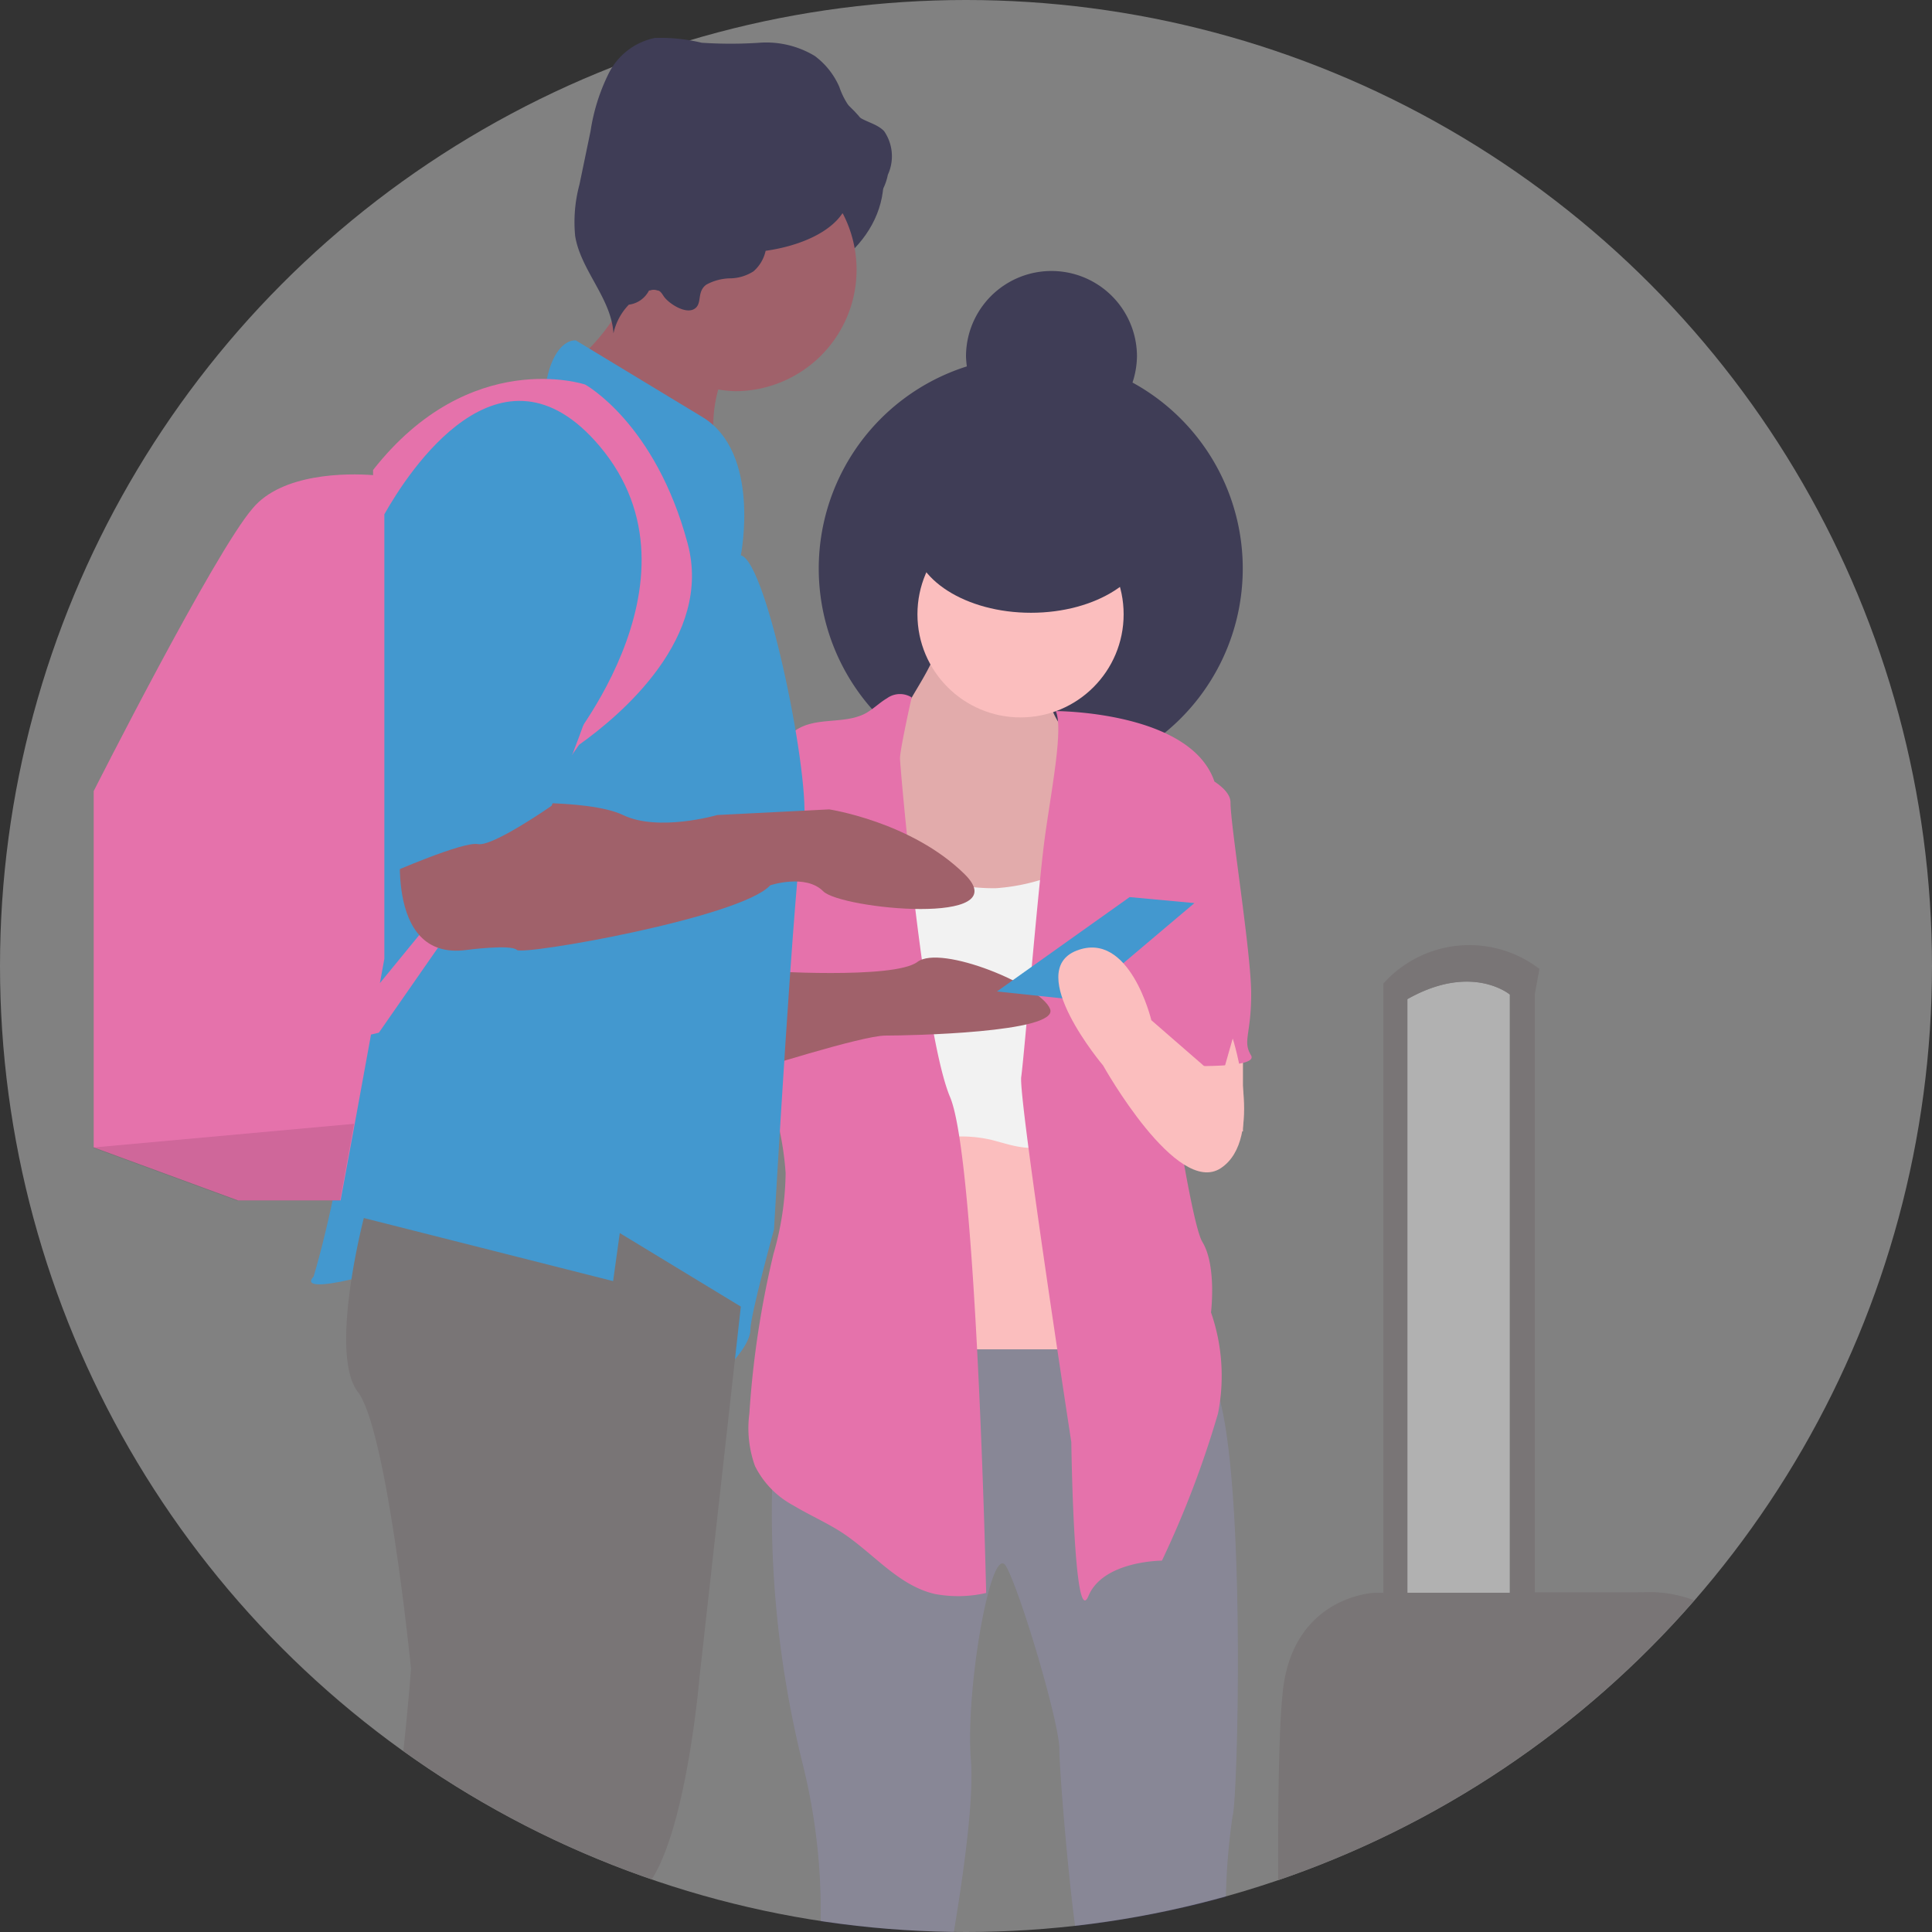
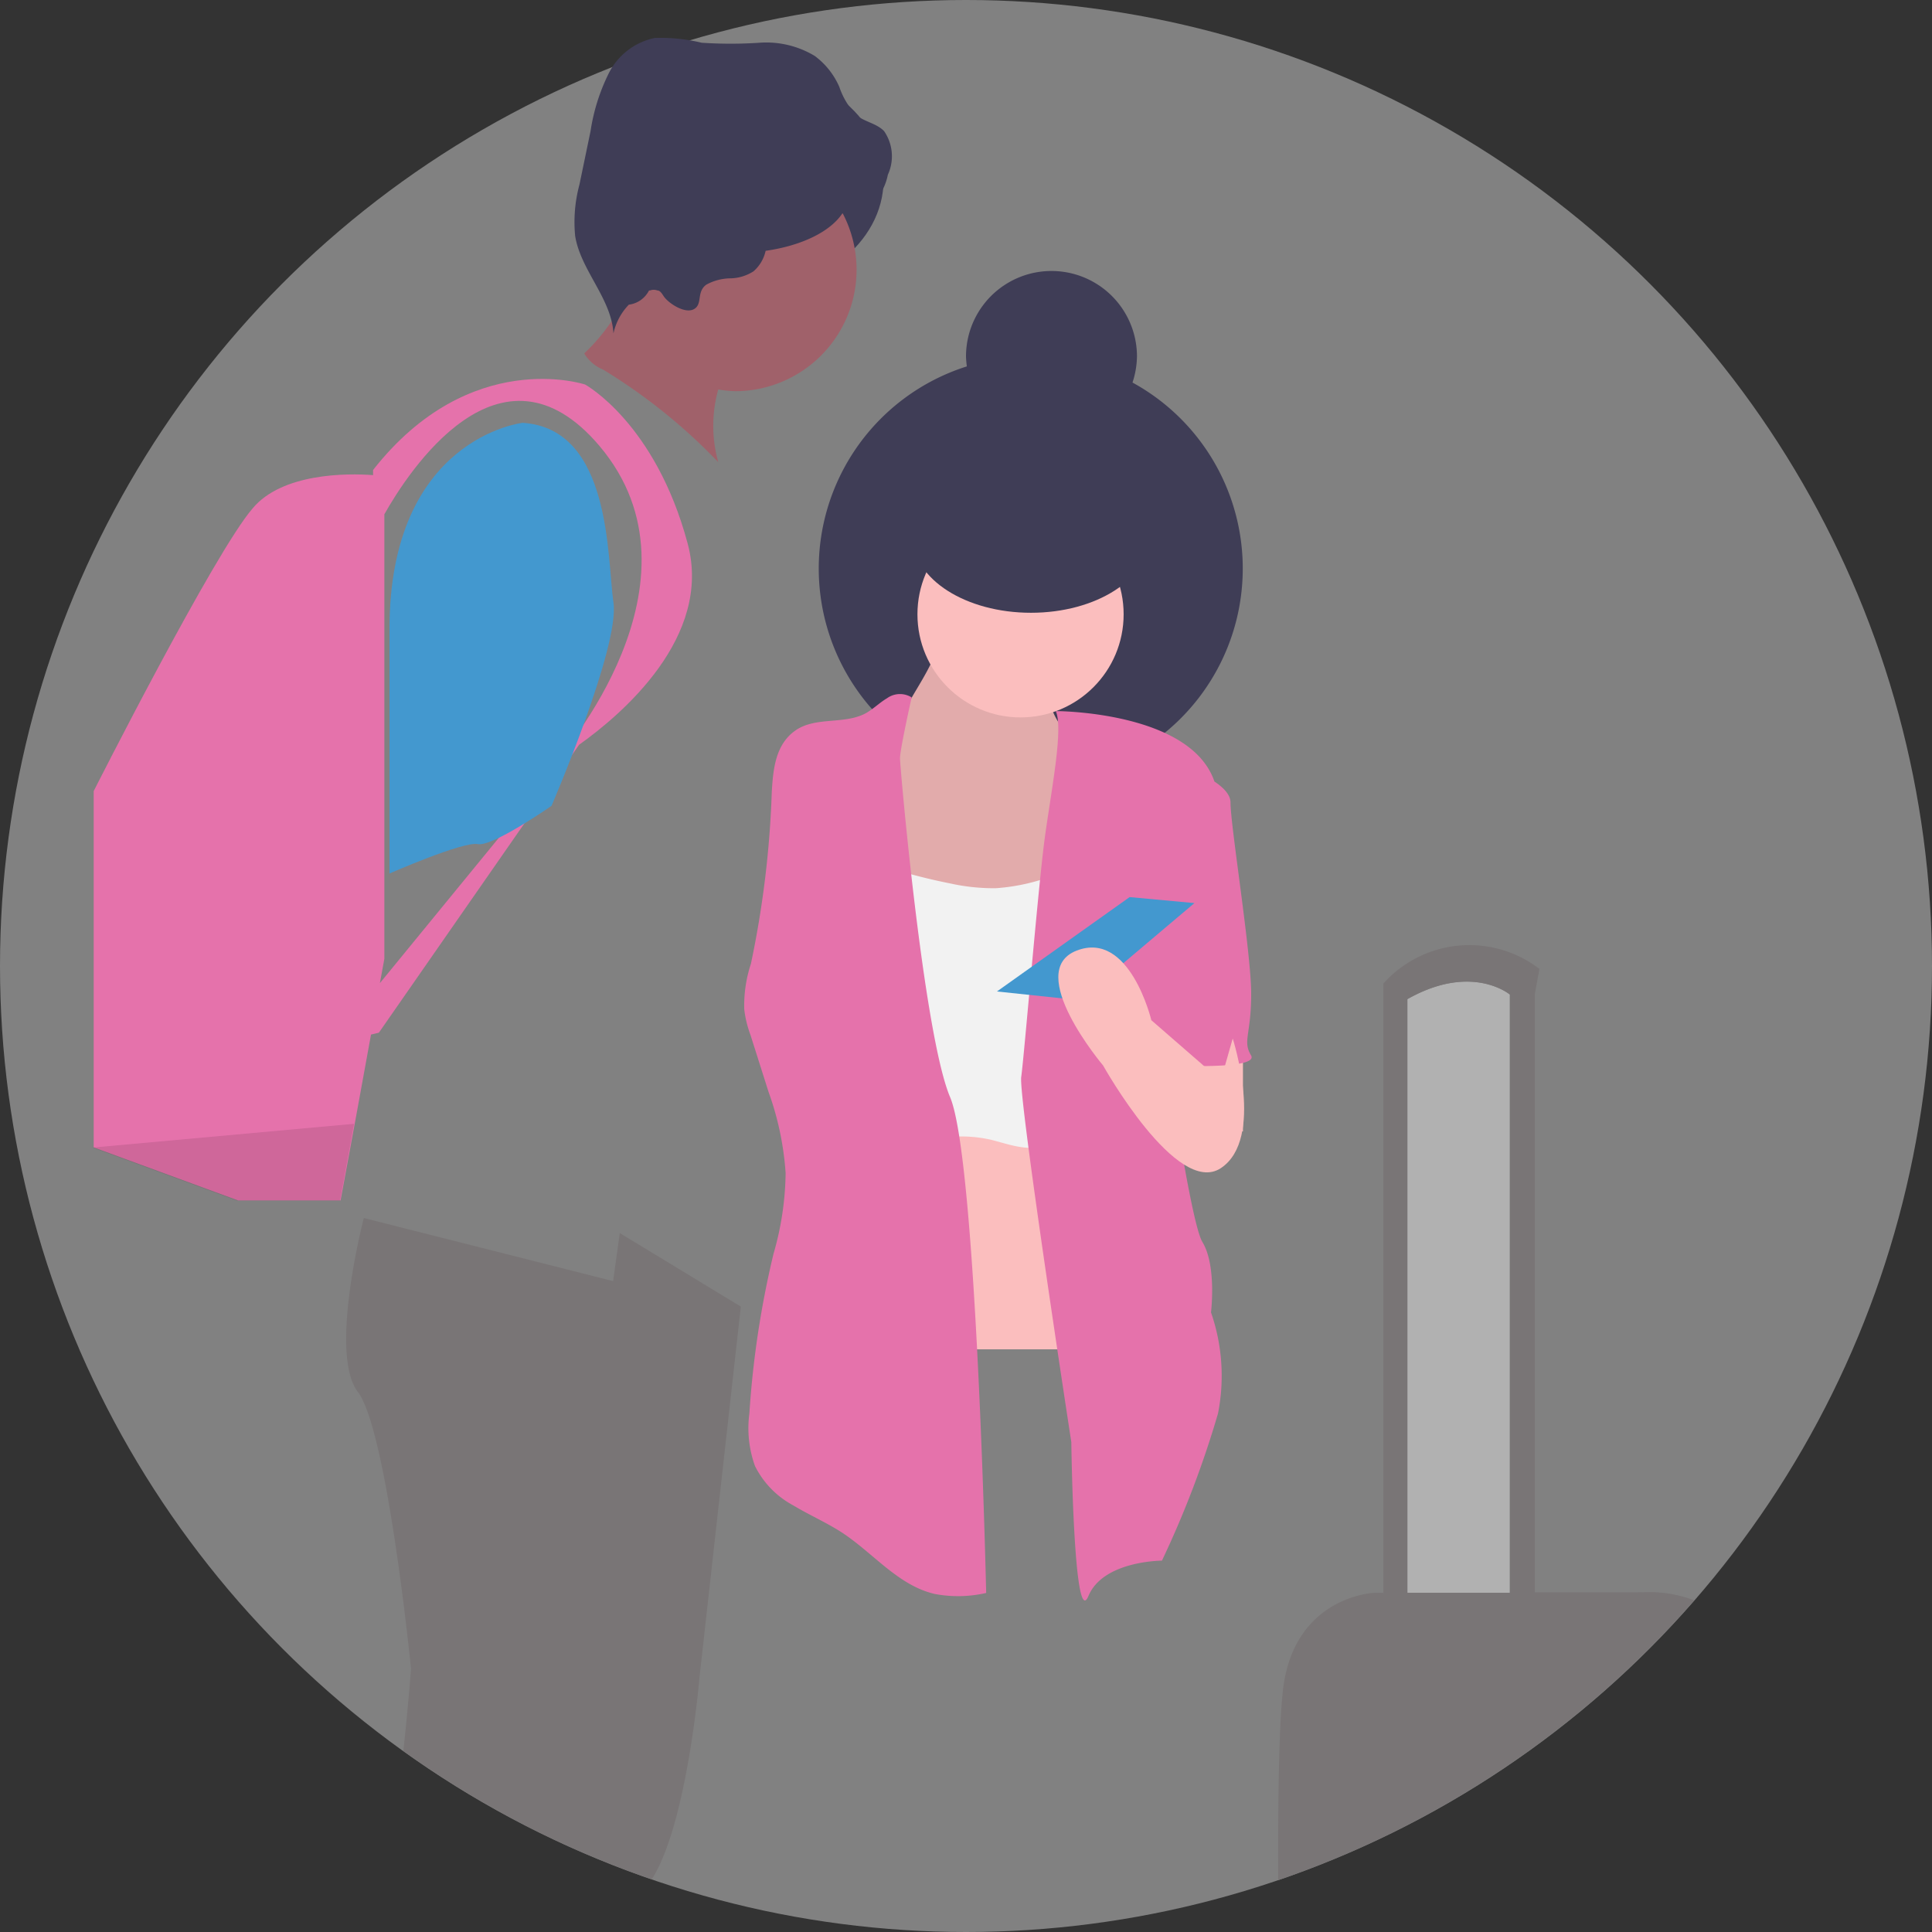
<svg xmlns="http://www.w3.org/2000/svg" viewBox="0 0 113 113">
  <rect x="0" y="0" width="113" height="113" fill="#333333" stroke="none" />
  <defs>
    <style>.a{fill:#3f3d56;}.b{fill:#fff;opacity:0.38;}.b,.d{isolation:isolate;}.c{fill:#fbbebe;}.d{opacity:0.1;}.e{fill:#f2f2f2;}.f{fill:#e572ab;}.g{fill:#a0616a;}.h{fill:#4398cf;}.i{fill:#797576;}</style>
  </defs>
  <title>image-order-step-enjoy</title>
-   <path class="a" d="M72.31,106.56c.35-1,.87-23.26-1.38-25.84s-1.37-9.13-1.37-9.13l-4.82.34S50.61,74.86,48.89,74s-3.45,11.73-3.45,11.73a60.9,60.9,0,0,0,1.72,17.74,35.59,35.59,0,0,1,1.06,9.23,57.24,57.24,0,0,0,7.79.62c.57-3.42,1.17-7.73,1-10-.35-4.12,1.2-12.92,2.06-11.37s3.11,9.13,3.11,10.68c0,1.15.47,7,.92,10.35a56.83,56.83,0,0,0,8.82-1.71A38.68,38.68,0,0,1,72.31,106.56Z" transform="translate(-0.22 -0.33)" />
  <circle class="b" cx="56.5" cy="56.5" r="56.5" />
-   <path class="a" d="M66.46,22.7a5.1,5.1,0,0,0,.26-1.52,5,5,0,0,0-10,0,5.44,5.44,0,0,0,.05.58,12.4,12.4,0,1,0,9.68.94Z" transform="translate(-0.22 -0.33)" />
+   <path class="a" d="M66.46,22.7a5.1,5.1,0,0,0,.26-1.52,5,5,0,0,0-10,0,5.44,5.44,0,0,0,.05.58,12.4,12.4,0,1,0,9.68.94" transform="translate(-0.22 -0.33)" />
  <ellipse class="a" cx="43.07" cy="10.52" rx="8.61" ry="6.72" />
  <rect class="c" x="51.68" y="63.07" width="12.41" height="15.85" />
  <rect class="c" x="68.91" y="58.59" width="3.79" height="7.58" />
  <path class="c" d="M53.12,41.91a22.19,22.19,0,0,0-1.68,3.72,7.19,7.19,0,0,0-.16,4A10.17,10.17,0,0,0,52.39,52a8.06,8.06,0,0,0,1.41,1.87c1.3,1.19,3.19,1.43,5,1.62a2.53,2.53,0,0,0,.91,0,1.78,1.78,0,0,0,.65-.35,5.3,5.3,0,0,0,1.41-2.61,42.58,42.58,0,0,0,1.43-7,3.07,3.07,0,0,0,0-1.13,5.57,5.57,0,0,0-1-1.71,4.48,4.48,0,0,1-.75-2.26,1.85,1.85,0,0,0-.24-1.13,1.57,1.57,0,0,0-.59-.36c-1-.43-2.05-.87-3.08-1.28-.62-.26-1.73-.94-2.39-.44s-.28,1.44-.52,2C54.16,40.17,53.58,41,53.12,41.91Z" transform="translate(-0.22 -0.33)" />
  <path class="d" d="M53.12,41.91a22.19,22.19,0,0,0-1.68,3.72,7.19,7.19,0,0,0-.16,4A10.17,10.17,0,0,0,52.39,52a8.06,8.06,0,0,0,1.41,1.87c1.3,1.19,3.19,1.43,5,1.62a2.53,2.53,0,0,0,.91,0,1.78,1.78,0,0,0,.65-.35,5.3,5.3,0,0,0,1.41-2.61,42.58,42.58,0,0,0,1.43-7,3.07,3.07,0,0,0,0-1.13,5.57,5.57,0,0,0-1-1.71,4.48,4.48,0,0,1-.75-2.26,1.85,1.85,0,0,0-.24-1.13,1.57,1.57,0,0,0-.59-.36c-1-.43-2.05-.87-3.08-1.28-.62-.26-1.73-.94-2.39-.44s-.28,1.44-.52,2C54.16,40.17,53.58,41,53.12,41.91Z" transform="translate(-0.22 -0.33)" />
  <circle class="c" cx="59.69" cy="35.93" r="6.03" />
  <path class="e" d="M62,51.47a11.69,11.69,0,0,1-3.53.81A11.78,11.78,0,0,1,55.79,52a33.68,33.68,0,0,1-5.38-1.54,5.82,5.82,0,0,0-.5,2.41,64.62,64.62,0,0,0,.59,7.46c.24,3.16,0,6.4.82,9.46a2.59,2.59,0,0,1,.58-1.42,3.08,3.08,0,0,1,1-.71A7.79,7.79,0,0,1,58.21,67c1,.25,2.15.71,3.14.3A3.1,3.1,0,0,0,62.7,66a11,11,0,0,0,1.18-3.19A45.36,45.36,0,0,0,64.69,54c0-.79.36-3.14-.29-3.71-.46-.4-.59.17-.92.47A4.15,4.15,0,0,1,62,51.47Z" transform="translate(-0.22 -0.33)" />
  <path class="f" d="M53.54,41.12a1.29,1.29,0,0,0-1.44.05c-.44.26-.8.63-1.25.88-1.25.67-2.92.18-4.1,1s-1.31,2.27-1.39,3.6A57.72,57.72,0,0,1,44.14,56.7a7.8,7.8,0,0,0-.39,2.66,6.36,6.36,0,0,0,.36,1.49l1.06,3.34a17.44,17.44,0,0,1,1,4.75,17.59,17.59,0,0,1-.71,4.73A55.17,55.17,0,0,0,44.05,83a6.53,6.53,0,0,0,.33,3.08,5.29,5.29,0,0,0,2.24,2.3c.93.56,1.94,1,2.85,1.59,1.83,1.2,3.29,3.1,5.43,3.59a7.35,7.35,0,0,0,3-.06s-.56-25.34-2.11-29-2.93-19.3-2.93-19.82S53.54,41.12,53.54,41.12Zm15,21.53c.62,4.15,1.51,9.48,2,10.31.85,1.38.51,4.13.51,4.13A11.33,11.33,0,0,1,71.46,83a57.74,57.74,0,0,1-3.28,8.61s-3.44,0-4.3,2.07-1-9-1-9-3.1-20.16-2.93-21.36,1-11.21,1.38-14,1.1-6.37.64-7.4c0,0,7.88,0,9.28,4.12.54.36.94.78.94,1.22,0,1.38,1.21,8.78,1.21,11.2s-.52,2.75,0,3.61C73.77,62.78,70.14,62.71,68.57,62.65Z" transform="translate(-0.22 -0.33)" />
-   <path class="g" d="M44.75,57.11s7.76.52,9.13-.52,7.24,1.38,7.76,2.76S53.37,60.9,52,60.9,44.06,63,44.06,63Z" transform="translate(-0.22 -0.33)" />
  <path class="g" d="M43.2,9a7,7,0,0,0-6.74,9.09,3.31,3.31,0,0,1-.26.7A11,11,0,0,1,34.39,21a2.31,2.31,0,0,0,1.11.95,33.3,33.3,0,0,1,6.73,5.41,7.87,7.87,0,0,1,0-4.25,6.65,6.65,0,0,0,1,.1A7.07,7.07,0,0,0,43.2,9Z" transform="translate(-0.22 -0.33)" />
-   <path class="h" d="M43.55,32.81s1.2-6-2.25-8.09-7.4-4.48-7.4-4.48-1.21-.18-1.73,2.41c0,0-9.82,1.89-10.85,11.2S22,56.76,22,56.76,20.46,68.65,18.56,75c0,0-1.55,1.38,5.34-.69s19,5.86,19,5.86,1.21-1.21,1.21-2.07,1.38-5.86,1.38-5.86,1.21-21.19,1.72-23.6S45.1,33.16,43.55,32.81Z" transform="translate(-0.22 -0.33)" />
  <path class="f" d="M40.44,32.12c-1.89-7.06-6-9.3-6-9.3s-6.72-2.24-12.4,5l0,.3C20.52,28,16.72,28,15,30.06c-2.24,2.58-9.3,16.54-9.3,16.54V67.44l8.44,3.1h6l.83-4.49.95-5.21.46-.11L34.09,43.89C36.58,42.12,41.91,37.59,40.44,32.12Zm-18,25.71.26-1.42v-26c1.38-2.45,6.78-10.85,12.58-4C42,34.36,32.86,44.7,32.86,44.7s.27-.16.68-.43Z" transform="translate(-0.22 -0.33)" />
-   <path class="g" d="M23.73,49s-1.21,7.58,3.79,6.89c0,0,2.59-.34,2.93,0S43.55,54,45.27,52.11c0,0,2.07-.69,3.1.35s11.37,2.06,8.27-1-7.92-3.79-7.92-3.79L42.17,48s-3.44,1-5.51,0-7.93-.67-7.93-.67Z" transform="translate(-0.22 -0.33)" />
  <path class="h" d="M30.79,25.06S23,25.93,23,37.12v14.3s4.31-1.89,5.17-1.72,4.31-2.24,4.31-2.24,4-9.3,3.62-11.89S36,25.4,30.79,25.06Z" transform="translate(-0.22 -0.33)" />
  <polygon class="h" points="66.07 52.47 58.31 57.99 63.14 58.5 69.86 52.82 66.07 52.47" />
  <path class="c" d="M72.32,61.07s1.89,5.86-.69,7.58-6.89-6-6.89-6-4.66-5.51-1.55-6.72S67.56,60,67.56,60l4.06,3.53Z" transform="translate(-0.22 -0.33)" />
  <ellipse class="a" cx="60.3" cy="31.45" rx="6.89" ry="4.39" />
  <path class="a" d="M51.93,8c-.43-.45-1.13-.54-1.62-.93a4.47,4.47,0,0,1-1-1.66,4.47,4.47,0,0,0-1.44-1.81,5.49,5.49,0,0,0-3.23-.77,25.43,25.43,0,0,1-3.38,0,10.25,10.25,0,0,0-2.74-.28,3.89,3.89,0,0,0-2.7,2.08A11.39,11.39,0,0,0,34.76,8l-.65,3.13a8.42,8.42,0,0,0-.25,3c.32,2,2.12,3.65,2.24,5.7a3.48,3.48,0,0,1,.9-1.68,1.54,1.54,0,0,0,1.18-.83l.06,0a.59.59,0,0,1,.43,0c.18,0,.29.23.4.38.29.39,1.22,1,1.74.71s.13-1,.72-1.43a3,3,0,0,1,1.39-.37,2.59,2.59,0,0,0,1.37-.41A2.21,2.21,0,0,0,45,15c2.11-.3,3.78-1.12,4.49-2.19A2.81,2.81,0,0,0,51,12.48a3.36,3.36,0,0,0,1.15-1.93A2.59,2.59,0,0,0,51.93,8Z" transform="translate(-0.22 -0.33)" />
  <polygon class="d" points="20.71 65.73 19.89 70.22 13.86 70.22 5.42 67.12 20.71 65.73" />
  <path class="b" d="M82.52,58.77V93.49h6v-35h0S86.3,56.63,82.52,58.77Z" transform="translate(-0.22 -0.33)" />
  <path class="i" d="M99.31,93.93a7.33,7.33,0,0,0-3-.47,3.16,3.16,0,0,0-.32,0h-6v-35L90.26,57a6.74,6.74,0,0,0-9.13.86V93.49h-.52S76,93.66,75.28,99c-.25,1.93-.32,6.39-.3,11.3A56.64,56.64,0,0,0,99.31,93.93Zm-10.77-.44h-6V58.77c3.78-2.14,6-.26,6-.26h0Z" transform="translate(-0.22 -0.33)" />
  <path class="i" d="M43.55,76.75l-7.08-4.3-.39,2.81L21.5,71.57s-2.07,7.93-.35,10.17,3.11,16.19,3.11,16.19-.15,2.07-.45,4.81a56.1,56.1,0,0,0,14.53,7.51c2.07-3.22,2.79-11.79,2.79-11.79Z" transform="translate(-0.22 -0.33)" />
</svg>